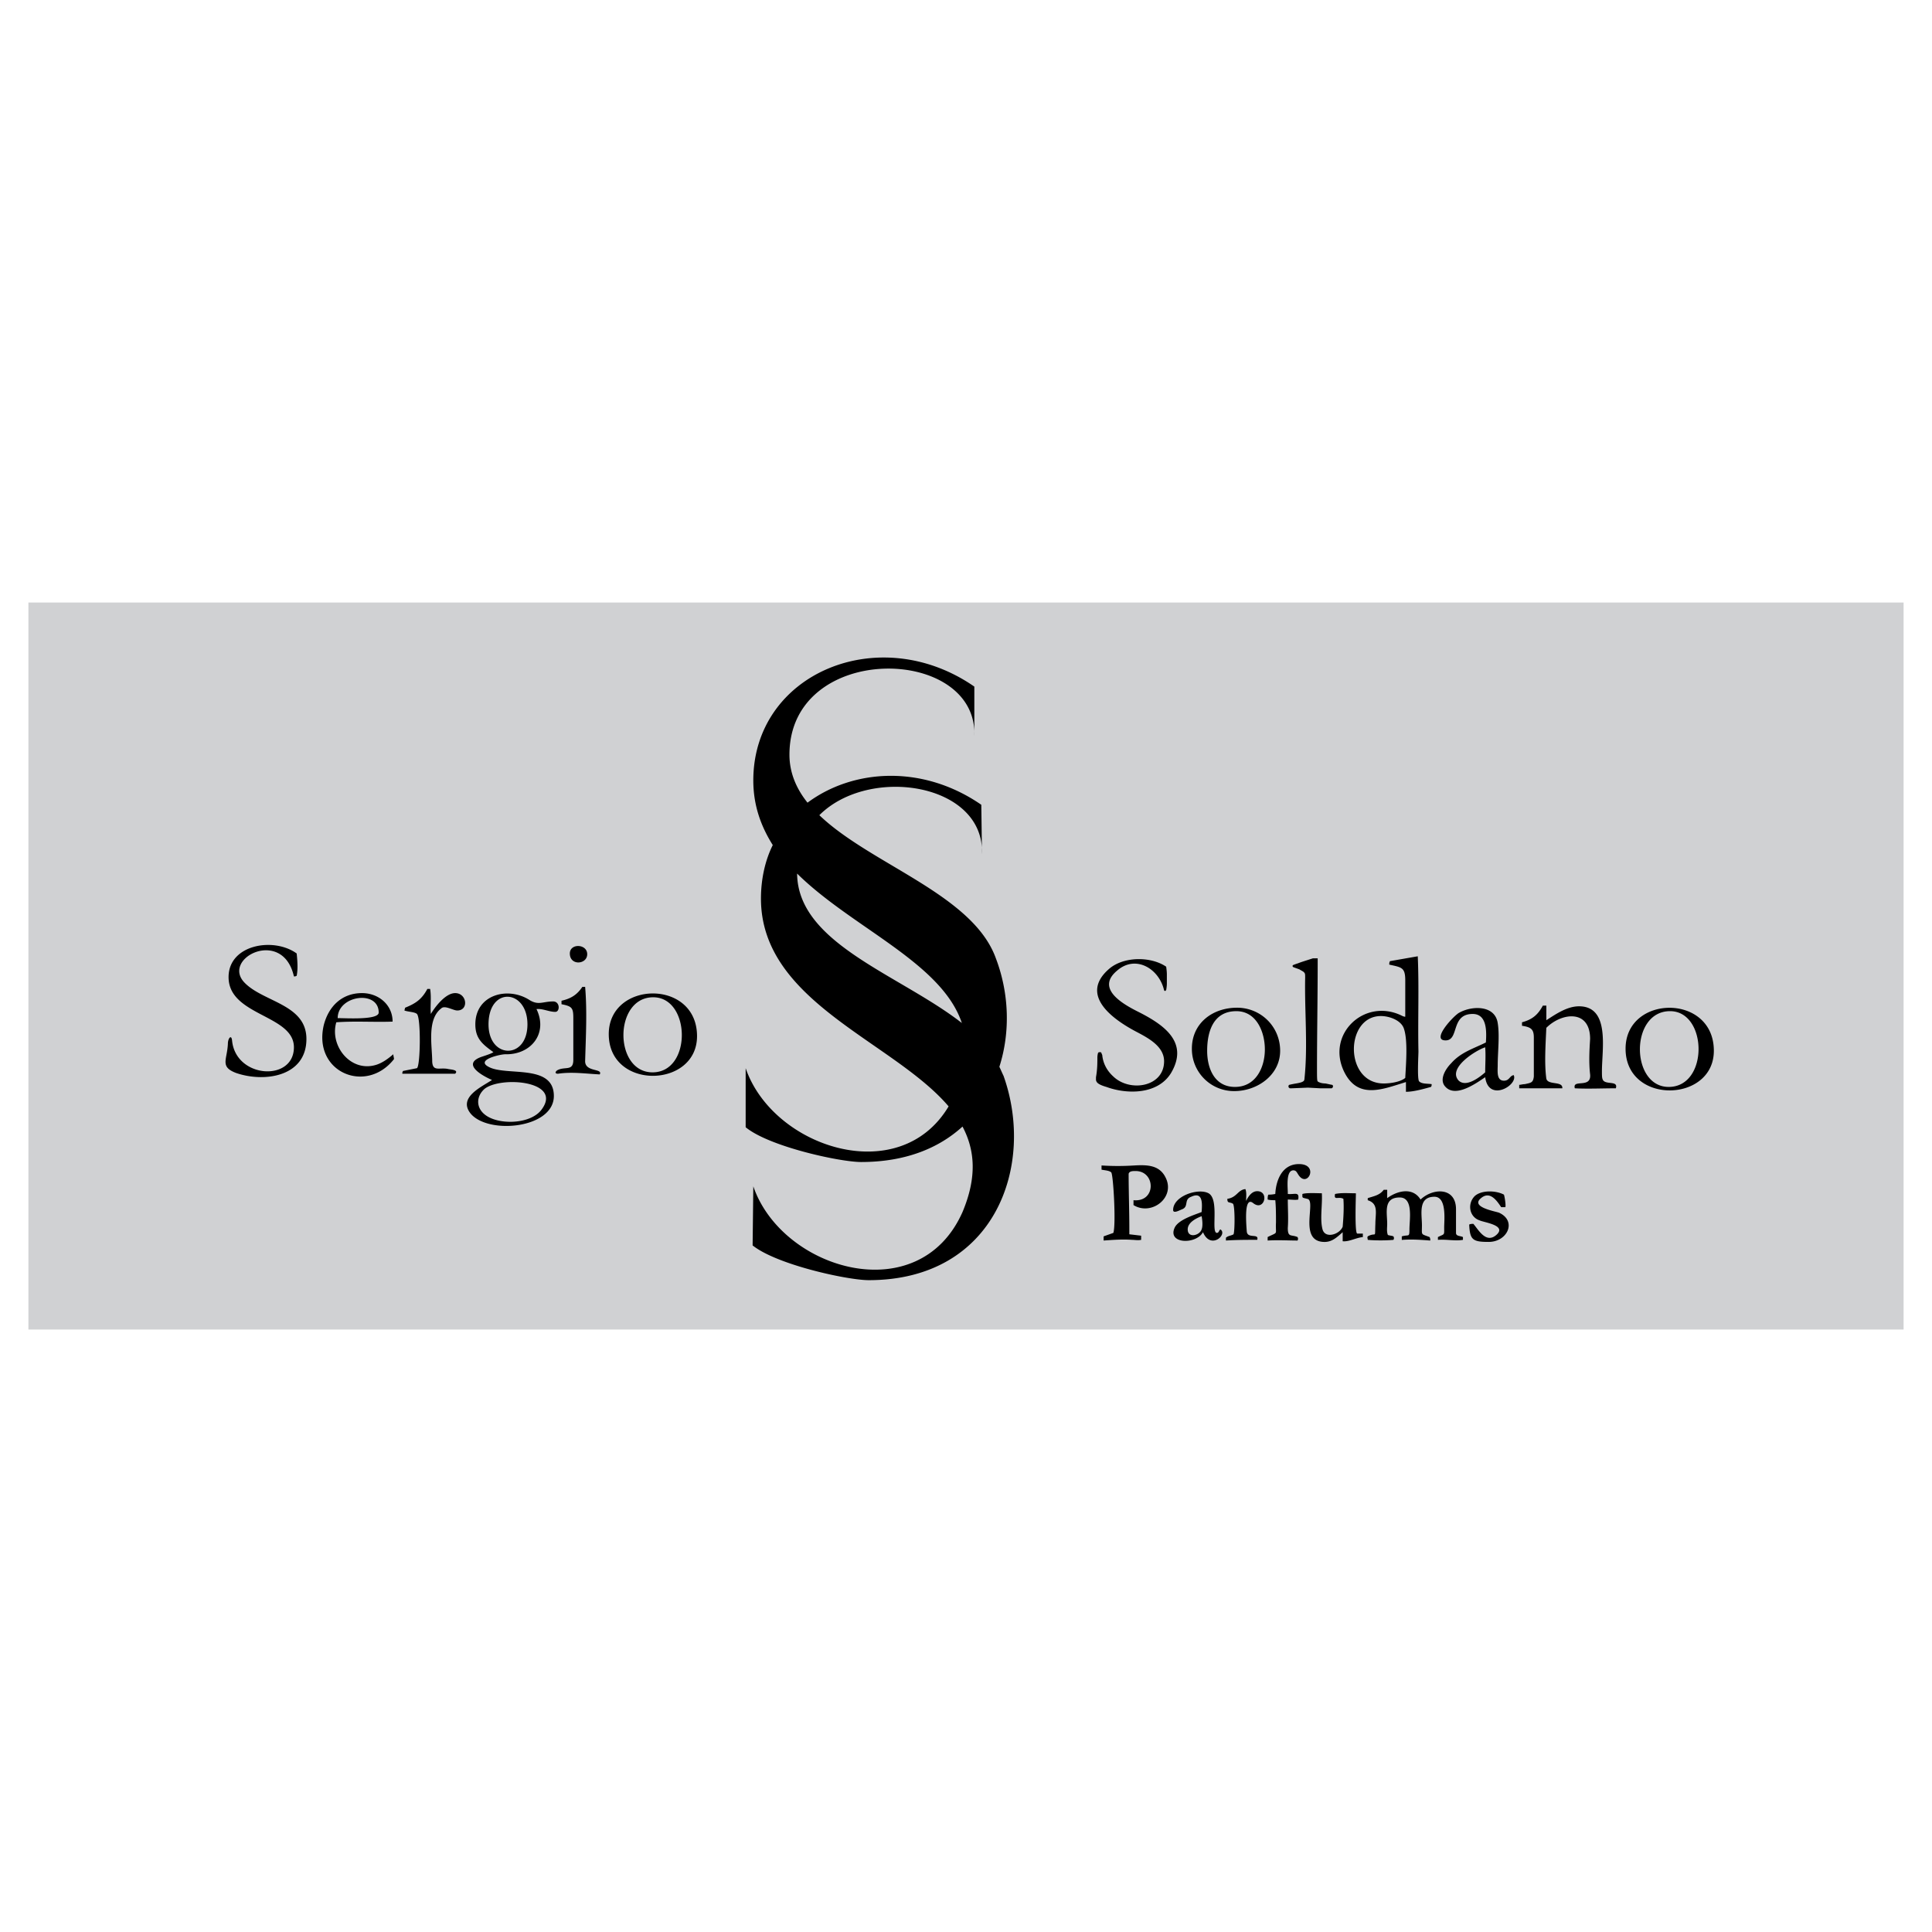
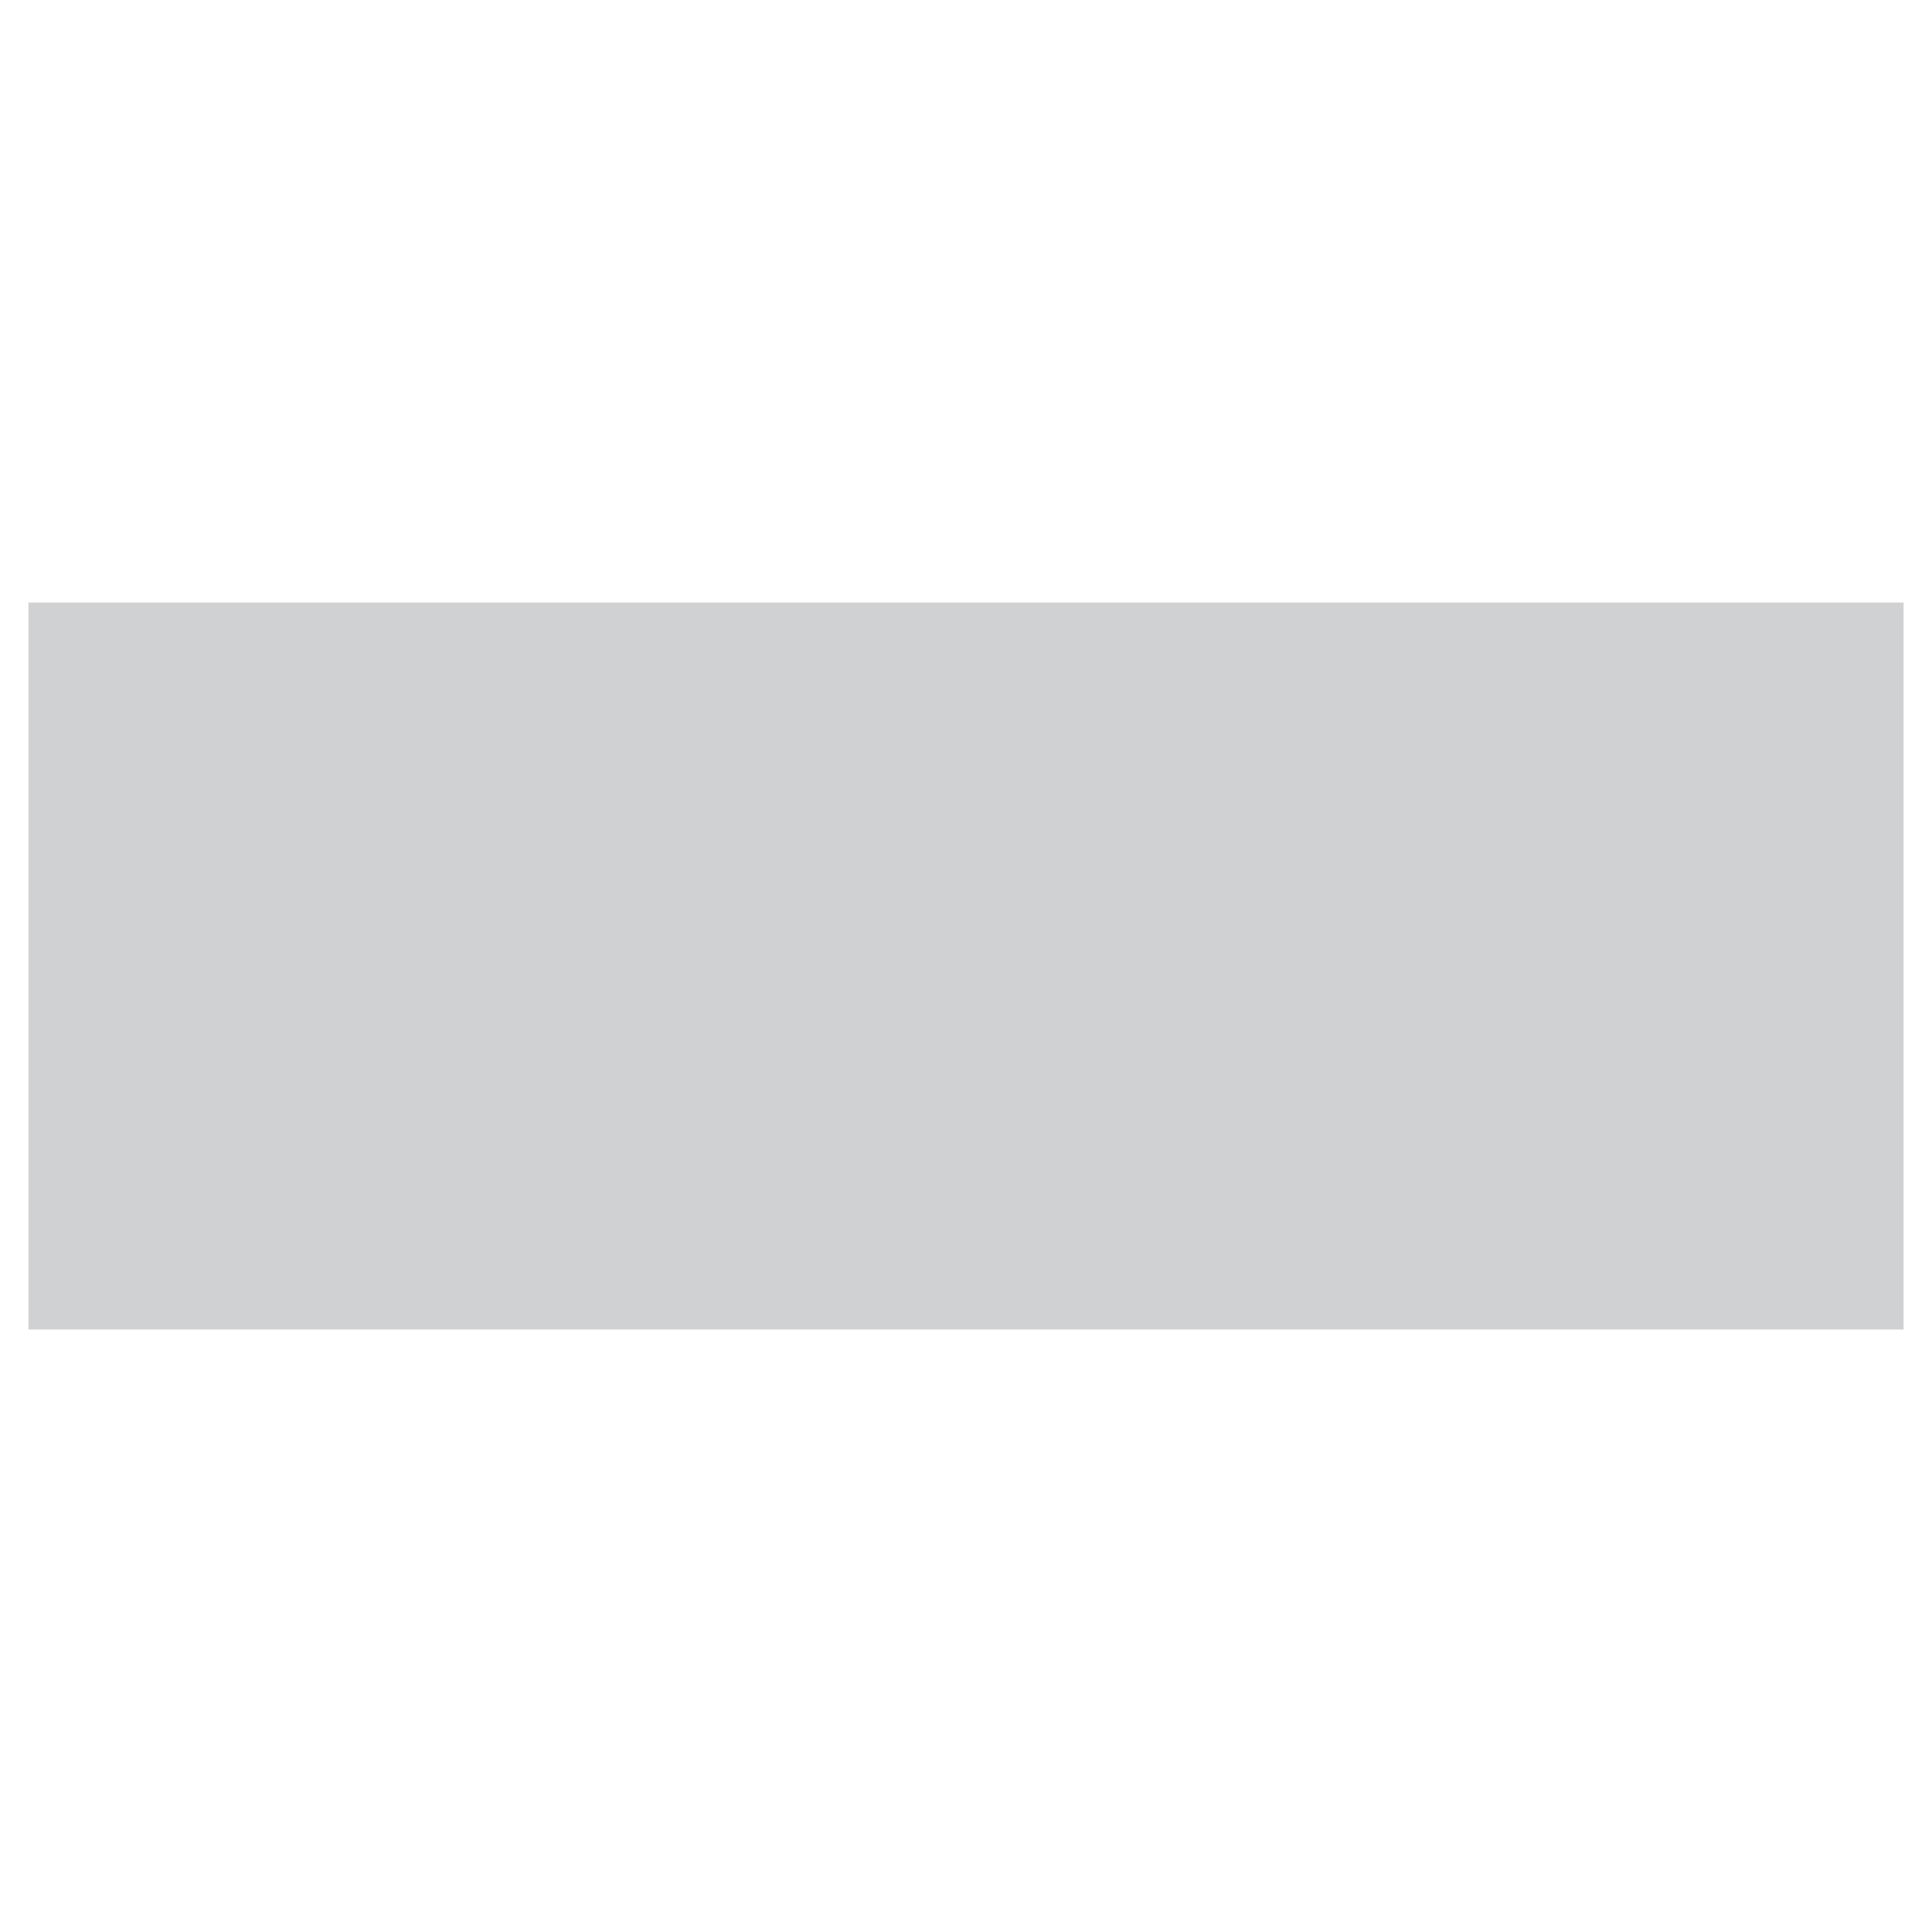
<svg xmlns="http://www.w3.org/2000/svg" width="2500" height="2500" viewBox="0 0 192.756 192.756">
  <g fill-rule="evenodd" clip-rule="evenodd">
-     <path fill="#fff" d="M0 0h192.756v192.756H0V0z" />
    <path fill="#d0d1d3" d="M2.834 60.112h187.088v72.533H2.834V60.112z" />
-     <path d="M29.601 95.13c.069.693.139 1.526 0 2.22-.139.068-.139.068-.277.068-1.109-4.923-7.281-1.802-4.923.625 1.873 1.941 6.171 2.148 6.171 5.615 0 3.746-4.16 4.369-7.004 3.398-1.664-.623-.901-1.316-.832-2.912 0-.555.347-.971.416-.346.347 3.812 6.172 4.16 6.172.691 0-3.258-6.519-3.119-6.519-7.002 0-3.258 4.508-4.021 6.796-2.357zm9.569 6.796c-1.872.068-3.745-.07-5.617.068-.693 2.359 1.457 5.062 4.022 4.23.624-.207 1.179-.623 1.664-1.041 0 .139.069.348.069.486-2.774 3.537-8.113 1.318-7.004-3.398.485-1.871 1.803-3.189 3.814-3.189 1.666 0 3.052 1.18 3.052 2.844zm-5.478-.348c.832 0 4.091.209 4.091-.555.001-2.287-4.091-1.732-4.091.555zm6.449 5.549c0-.139 0-.139.069-.277l1.387-.277c.347-.209.416-4.994 0-5.41-.208-.207-.901-.207-1.248-.346l.069-.277c1.04-.416 1.664-.832 2.219-1.873h.278c.138.832 0 1.734.069 2.496.416-.693 1.457-2.08 2.427-2.08 1.179 0 1.387 1.734.208 1.734-.416 0-1.248-.555-1.595-.209-1.456 1.109-.901 3.746-.901 5.34.069.971.693.555 1.525.693.208.07 1.179.07.763.486h-5.27zm8.945.623c-1.04.693-3.398 1.734-2.149 3.328 1.733 2.15 8.321 1.525 8.321-1.732 0-3.26-4.785-1.941-6.518-2.912-1.317-.693 1.179-1.25 1.664-1.25 2.566.07 4.299-2.08 3.121-4.506.624-.07 1.248.277 1.873.277.485 0 .485-1.041-.208-1.041-1.04 0-1.457.416-2.358-.139-2.149-1.387-5.408-.555-5.408 2.428 0 1.455.763 2.01 1.803 2.773-.208.139-.624.277-1.04.416-2.221.694-.21 1.874.899 2.358zm-.346-5.547c0-3.814 3.883-3.537 3.883 0s-3.883 3.467-3.883 0zm-.347 9.014c-.901-.693-.901-1.803-.069-2.564 1.595-1.318 7.905-.832 5.686 2.08-1.11 1.455-4.3 1.525-5.617.484zm8.46-16.087c0-1.04 1.733-.971 1.733.07s-1.733 1.178-1.733-.07zm-.832 5.061v-.346c.901-.209 1.526-.555 2.081-1.387h.277c.208 2.426.069 4.992 0 7.42 0 1.109 1.803.693 1.456 1.316-1.387-.068-2.773-.277-4.161-.068-.347 0-.277-.209-.069-.348.763-.416 1.595.139 1.595-1.039v-4.162c0-1.038-.139-1.177-1.179-1.386zm4.715 2.983c0-5.34 8.807-5.547 8.807.207-.001 5.201-8.807 5.41-8.807-.207zm4.368 3.814c3.953 0 3.814-7.49.069-7.49-3.952 0-3.952 7.49-.069 7.49zM116.35 96.447c.068.486.068.693.068.764v.9c0 .348-.068.625-.068.693-.07 0-.07.07-.139.07l-.07-.07c-.484-2.148-2.844-3.605-4.715-1.941-2.219 1.873.9 3.467 2.287 4.16 2.428 1.248 4.924 2.982 3.121 6.033-1.318 2.15-4.369 2.15-6.449 1.387-.484-.139-.762-.277-.9-.416a.514.514 0 0 1-.139-.277v-.277c.139-.762.139-1.455.139-1.941 0-.277.068-.484.068-.484.07-.07.07-.07.139-.07h.139c.07.07.07.139.139.277.07.764.416 1.525 1.109 2.15 1.664 1.594 5.062 1.039 5.062-1.525 0-1.525-1.664-2.359-2.844-2.982-2.219-1.18-5.686-3.605-2.635-6.24 1.457-1.25 4.16-1.25 5.688-.211zm2.564 8.182c0-2.564 2.08-4.09 4.508-4.09 2.357 0 4.299 1.871 4.299 4.299s-2.287 4.021-4.576 4.021a4.203 4.203 0 0 1-4.231-4.23zm4.299 3.814c2.082 0 2.982-1.941 2.982-3.744 0-1.734-.832-3.814-2.844-3.814-2.287 0-2.912 2.012-2.912 3.953 0 1.803.764 3.605 2.774 3.605zm5.756-11.996v-.139c.139-.068.348-.139.555-.207.348-.139.832-.278 1.457-.486h.484v.554c0 3.467-.068 6.934-.068 10.471 0 .764 0 1.18.068 1.248.07.07.348.209.764.209.346.068.623.139.693.139.068.068.068.068.068.139 0 .068 0 .139-.068.139 0 .068-.07.068-.139.068h-1.041l-1.248-.068-1.664.068c-.139 0-.207 0-.207-.068-.07 0-.07-.07-.07-.139 0-.07 0-.07.07-.139 0 0 .277-.07.693-.139.416-.07.623-.139.693-.209.068 0 .139-.139.139-.277.346-3.258 0-6.795.068-10.055 0-.277 0-.416-.068-.484-.07-.139-.277-.209-.486-.348-.346-.138-.623-.207-.693-.277zm11.234 4.992c-.139 0-.277-.068-.416-.139-3.676-1.732-7.49 1.873-5.688 5.617 1.389 2.844 3.885 1.734 6.172 1.041v.971c.764 0 1.734-.277 2.496-.486.07-.068.07-.207.07-.277-.416-.068-.971 0-1.248-.277-.209-.207-.07-2.635-.07-2.98-.068-3.191.07-6.381-.068-9.5l-2.773.485c-.07.138-.07.208-.07.347 1.248.276 1.596.276 1.596 1.594l-.001 3.604zm0 6.104c-.486.416-1.525.555-2.15.555-3.953 0-3.883-6.727-.277-6.727.832 0 2.012.416 2.289 1.248.415 1.18.206 3.606.138 4.924zm7.975-.07c-.832.555-2.912 2.08-3.953.971-.693-.693 0-1.803.555-2.357.971-1.109 2.219-1.457 3.467-2.08.07-1.041.139-2.844-1.316-2.844-2.221 0-1.318 2.637-2.705 2.637-1.525 0 .902-2.566 1.387-2.775 1.248-.693 3.537-.762 3.814 1.041.207 1.248 0 2.912 0 4.23 0 .555-.139 1.525.623 1.525.555 0 .555-.486.971-.555.485.97-2.498 2.773-2.843.207zm0-.485c0-.832.068-1.666 0-2.498-.902.277-3.814 2.082-2.637 3.33.764.694 2.082-.347 2.637-.832zm3.951 1.178c.625-.139.832-.139.902-.762v-3.885c0-.832-.277-1.039-1.18-1.178v-.348c1.041-.277 1.596-.762 2.08-1.664h.348v1.457c.971-.625 2.08-1.387 3.26-1.387 3.119 0 2.287 4.299 2.287 6.449 0 .416 0 .693.07.832.207.623 1.594.068 1.316.9-1.387 0-2.773.07-4.09 0-.277-.971 1.664.07 1.525-1.387-.139-1.178-.07-2.428 0-3.537 0-2.98-2.844-2.635-4.369-1.109-.068 1.596-.209 3.537 0 5.062.139.693 1.664.209 1.596.971h-4.301v-.346c.14.002.349-.068.556-.068zm10.055-3.537c0-5.408 8.807-5.547 8.807.209-.001 5.201-8.807 5.408-8.807-.209zm4.3 3.814c4.021 0 3.883-7.559.139-7.559-4.023.001-3.953 7.559-.139 7.559zM97.904 80.291l.068 4.924c.277-7.073-11.233-8.876-16.226-3.883 5.132 4.923 15.326 7.905 17.613 14.285 1.318 3.466 1.457 7.349.348 10.818.139.277.277.623.416.9 3.189 8.945-.832 20.387-13.453 20.387-2.081 0-9.153-1.525-11.581-3.467l.069-5.895c2.843 8.322 16.503 12.412 20.872 2.566 1.457-3.467 1.248-6.172 0-8.529-2.357 2.15-5.686 3.537-10.124 3.537-2.081 0-9.154-1.527-11.511-3.469v-5.893c2.704 7.904 15.325 12.064 20.248 3.812-5.547-6.518-18.722-10.4-18.722-20.733 0-1.941.416-3.814 1.178-5.339-1.178-1.873-1.941-3.953-1.941-6.449 0-10.679 12.551-15.949 22.052-9.361v4.923c.346-9.084-18.446-9.431-18.446 1.872 0 1.803.693 3.398 1.803 4.785 4.578-3.397 11.512-3.813 17.337.209zm-18.376 6.865c.069 7.003 10.193 10.055 16.435 14.909-2.012-6.034-10.957-9.501-16.435-14.909zM109.9 116.695v-.416c1.109.07 2.148.07 3.258 0 1.248-.068 2.498-.068 3.121 1.18 1.041 2.01-1.387 3.883-3.189 2.773v-.486c2.287.209 2.219-2.912.207-2.912-.277 0-.623 0-.693.277 0 1.803.07 3.676.07 5.479v.555l1.178.139v.416c-.346.068-.623 0-.9 0-.971-.07-1.873 0-2.844.068v-.416l.971-.346c.277-.832 0-5.756-.207-6.033-.21-.207-.694-.207-.972-.278zm11.858 5.963c-.139.07-.139.348-.348.348-.623 0 .277-3.328-.832-3.953-1.039-.555-3.535.277-3.535 1.664 0 .416.693 0 .9-.068.693-.277.139-.971.902-1.248 1.178-.555 1.109.693 1.039 1.525-.693.277-2.357.762-2.703 1.594-.693 1.596 2.148 1.666 2.842.416.764 1.804 2.497.209 1.735-.278zm-1.873-1.316c.07.346.139.971 0 1.316-.207.625-1.387.902-1.387 0 0-.693.832-1.109 1.387-1.316zm2.427 2.148c.207-.207.555-.207.762-.346.139-.416.139-2.912-.068-3.051-.348-.209-.555 0-.555-.486.971-.139 1.039-.9 1.803-.971.139.348.068.832.068 1.18.209-.416.555-.971 1.111-.971 1.248 0 .693 2.08-.418 1.178-.9-.693-.693 1.941-.623 2.844.068.762 1.248.139 1.041.832-1.041 0-2.082 0-3.121.068v-.277zm4.161.278c1.041-.068 2.012 0 2.982 0 .068-.139.068-.207 0-.346-.625-.277-.971.068-.971-.902.068-.971 0-1.871 0-2.842.346 0 .762.068 1.039 0 .139-.832-.346-.486-1.039-.555v-.139c0-.486-.209-2.219.555-2.219.277 0 .346.207.484.416.902 1.455 2.15-1.041.07-1.041-1.664 0-2.289 1.596-2.357 2.982-.348.068-.555.068-.693.068-.07.139-.07.348-.07.486.209.068.555.068.764.068.068.693.068 1.525.068 2.219-.068 1.318.277.902-.832 1.457v.348zm3.466-4.645c.416-.139 1.525-.07 1.941-.07.07 1.18-.207 2.566.07 3.605.277.971 1.732.486 2.01-.277.07-.832.139-1.871.07-2.773-.486-.277-.971.209-.832-.484.623-.139 1.387-.07 2.08-.07 0 .416-.139 4.021.139 4.021h.554v.348c-.693.068-1.387.484-2.012.416v-.902c-.555.486-1.039.971-1.803.971-2.703 0-.762-4.16-1.732-4.299-.553-.14-.485-.07-.485-.486zm6.52 4.229c.9-.484.693.348.762-1.248 0-1.039.348-2.01-.762-2.357v-.207c.623-.209 1.178-.277 1.594-.832h.348v.832c1.039-.764 2.564-1.109 3.328.139 1.248-1.18 3.537-1.248 3.537.971v2.357c0 .346.416.277.693.416v.277c-.764.139-1.666-.07-2.498 0v-.277c.693-.348.625-.139.625-.971 0-.693.277-3.051-.971-3.051-1.664 0-1.248 1.732-1.248 2.842 0 1.041-.139.832.762 1.18.07.139.07.207.07.346-.902-.068-1.803-.139-2.773-.068h-.07v-.348c.693-.207.764.139.764-.693 0-.971.416-3.189-.971-3.189-1.664 0-1.248 1.525-1.248 2.635 0 .348-.07.764.068 1.109.209.07.416.07.555.139.07.139.07.209 0 .348-.762.068-1.803.068-2.564 0-.001-.141-.071-.212-.001-.35zm10.123-1.178c.139-.07.277-.07.416-.07.486.555 1.248 2.012 2.289 1.109 1.109-.971-1.248-1.248-1.664-1.455-1.041-.348-1.248-1.664-.486-2.428.693-.623 2.15-.555 2.912-.139.07.209.209 1.041.139 1.248h-.416c-.416-.623-1.109-1.664-2.01-.9-1.109.9 1.455 1.316 1.803 1.455 1.803.832.832 2.912-1.041 2.912-1.594 0-1.872-.207-1.942-1.732z" />
  </g>
</svg>